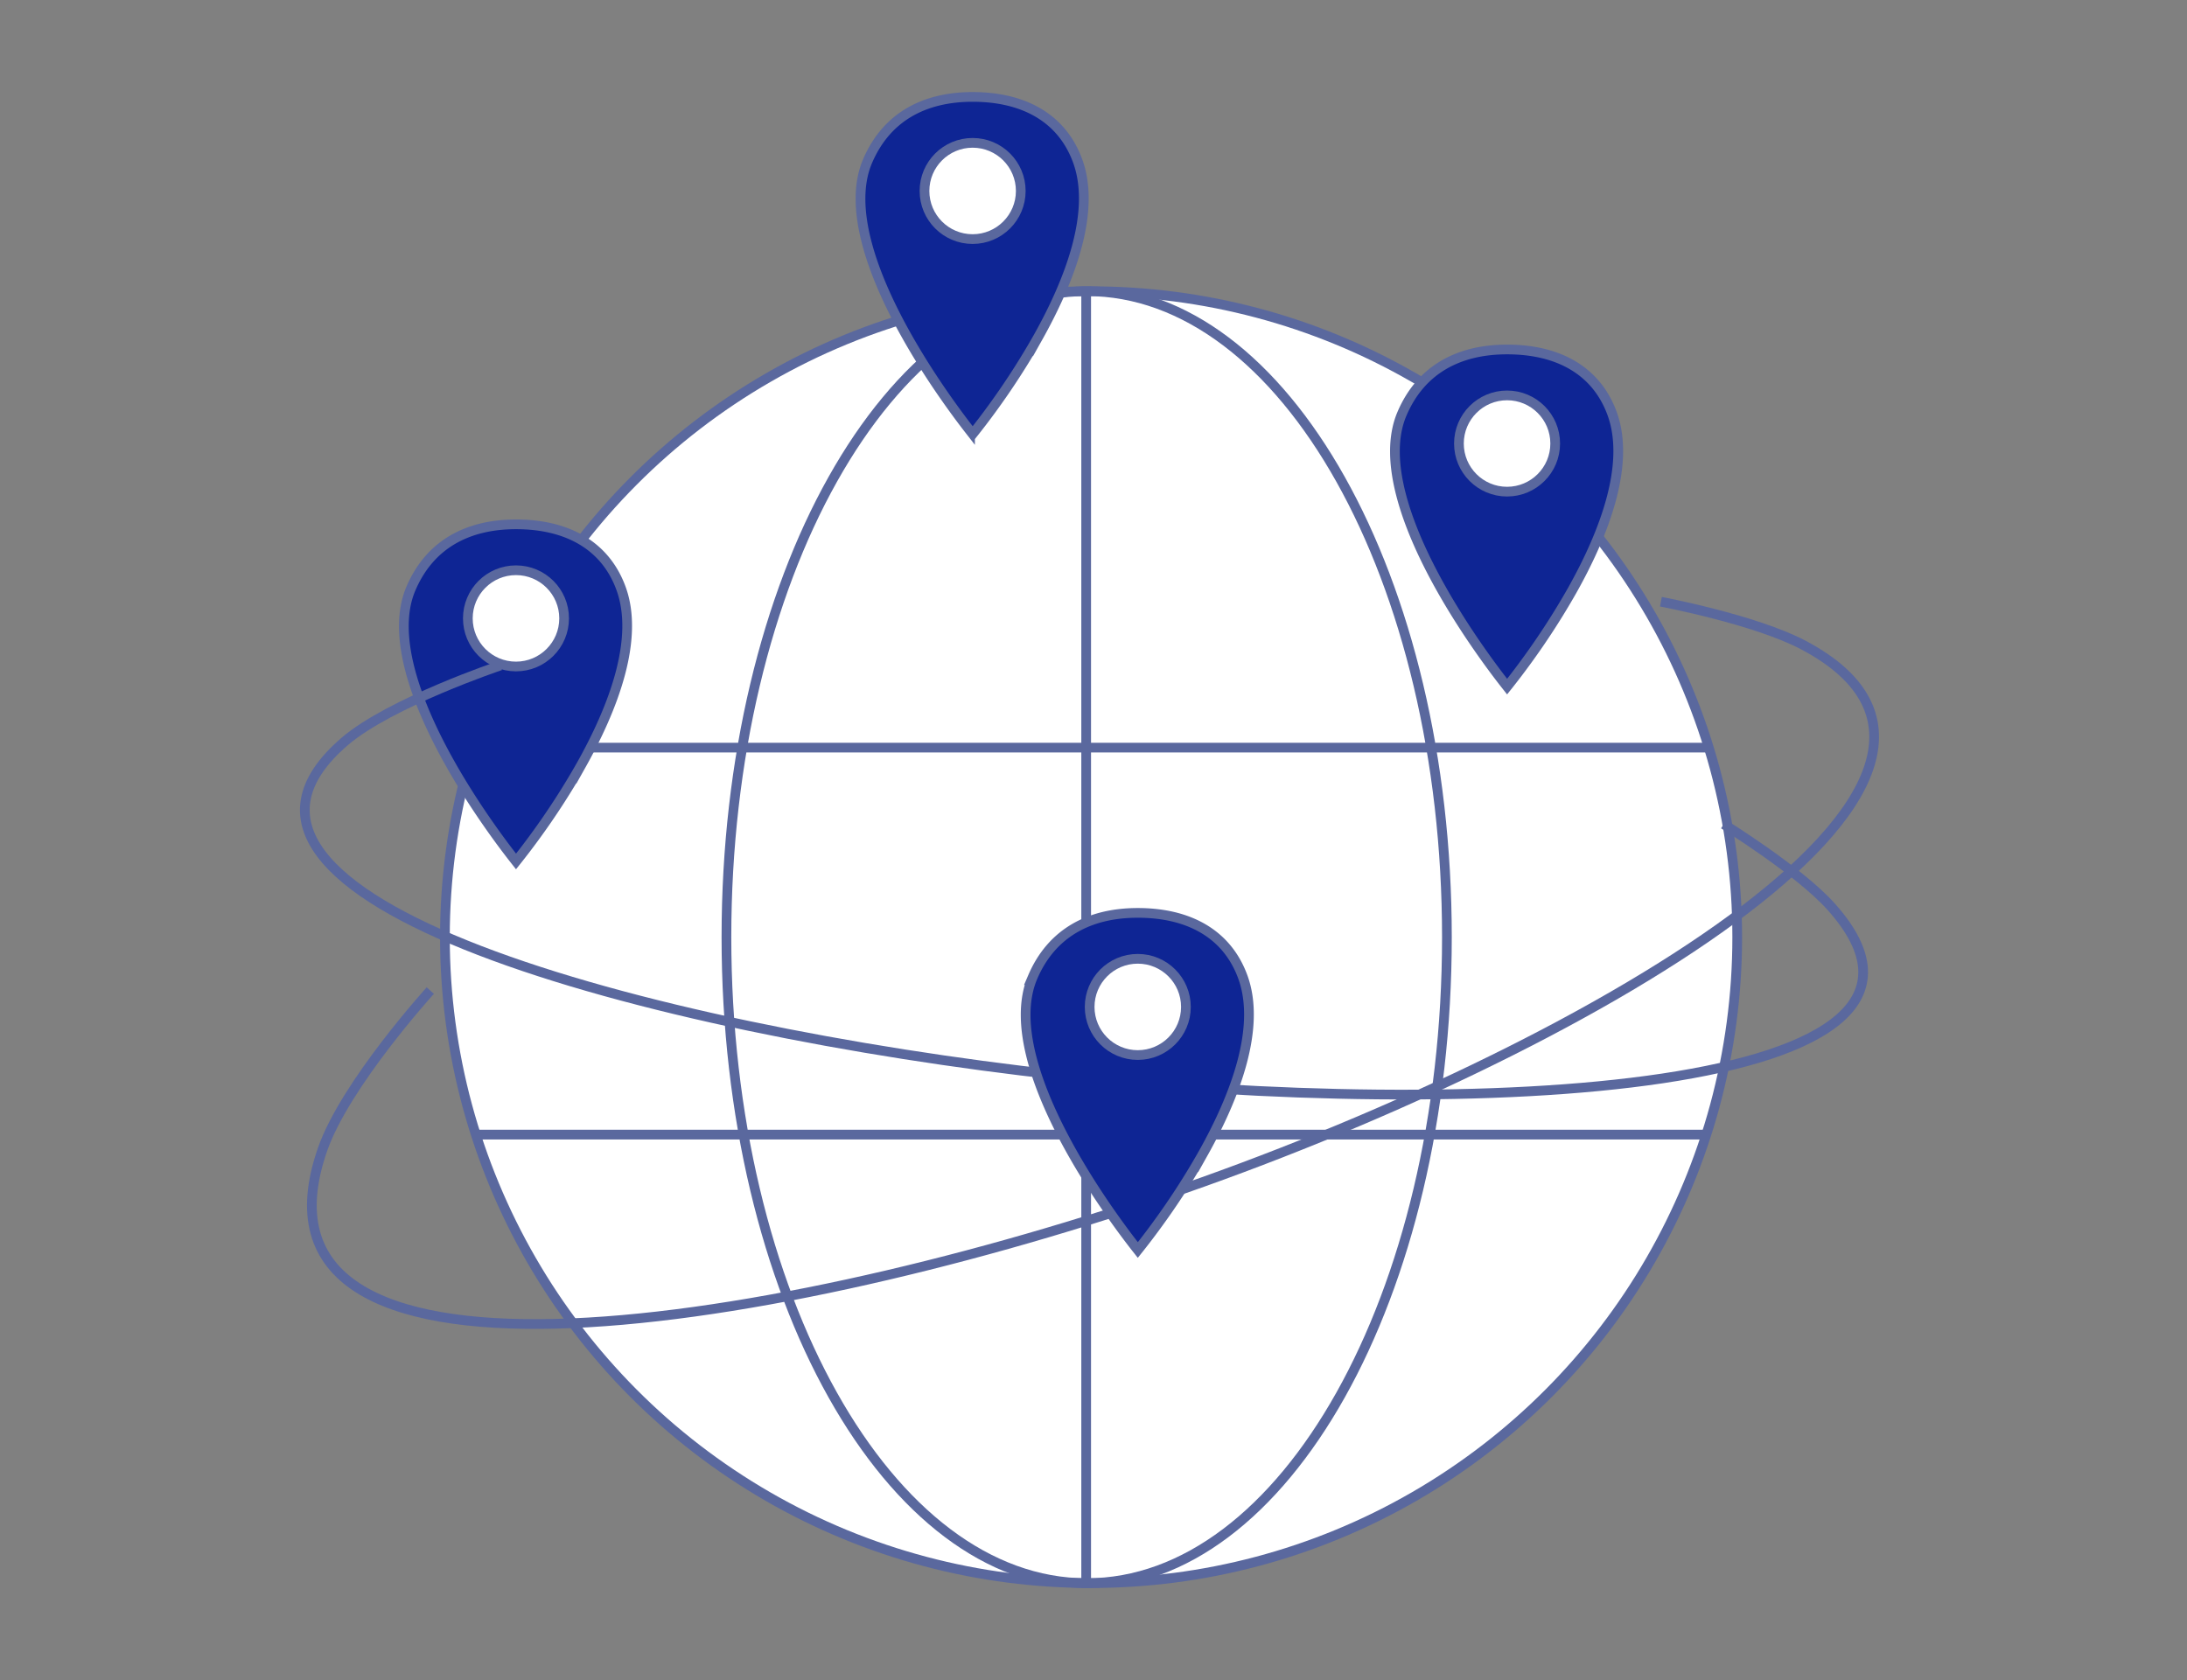
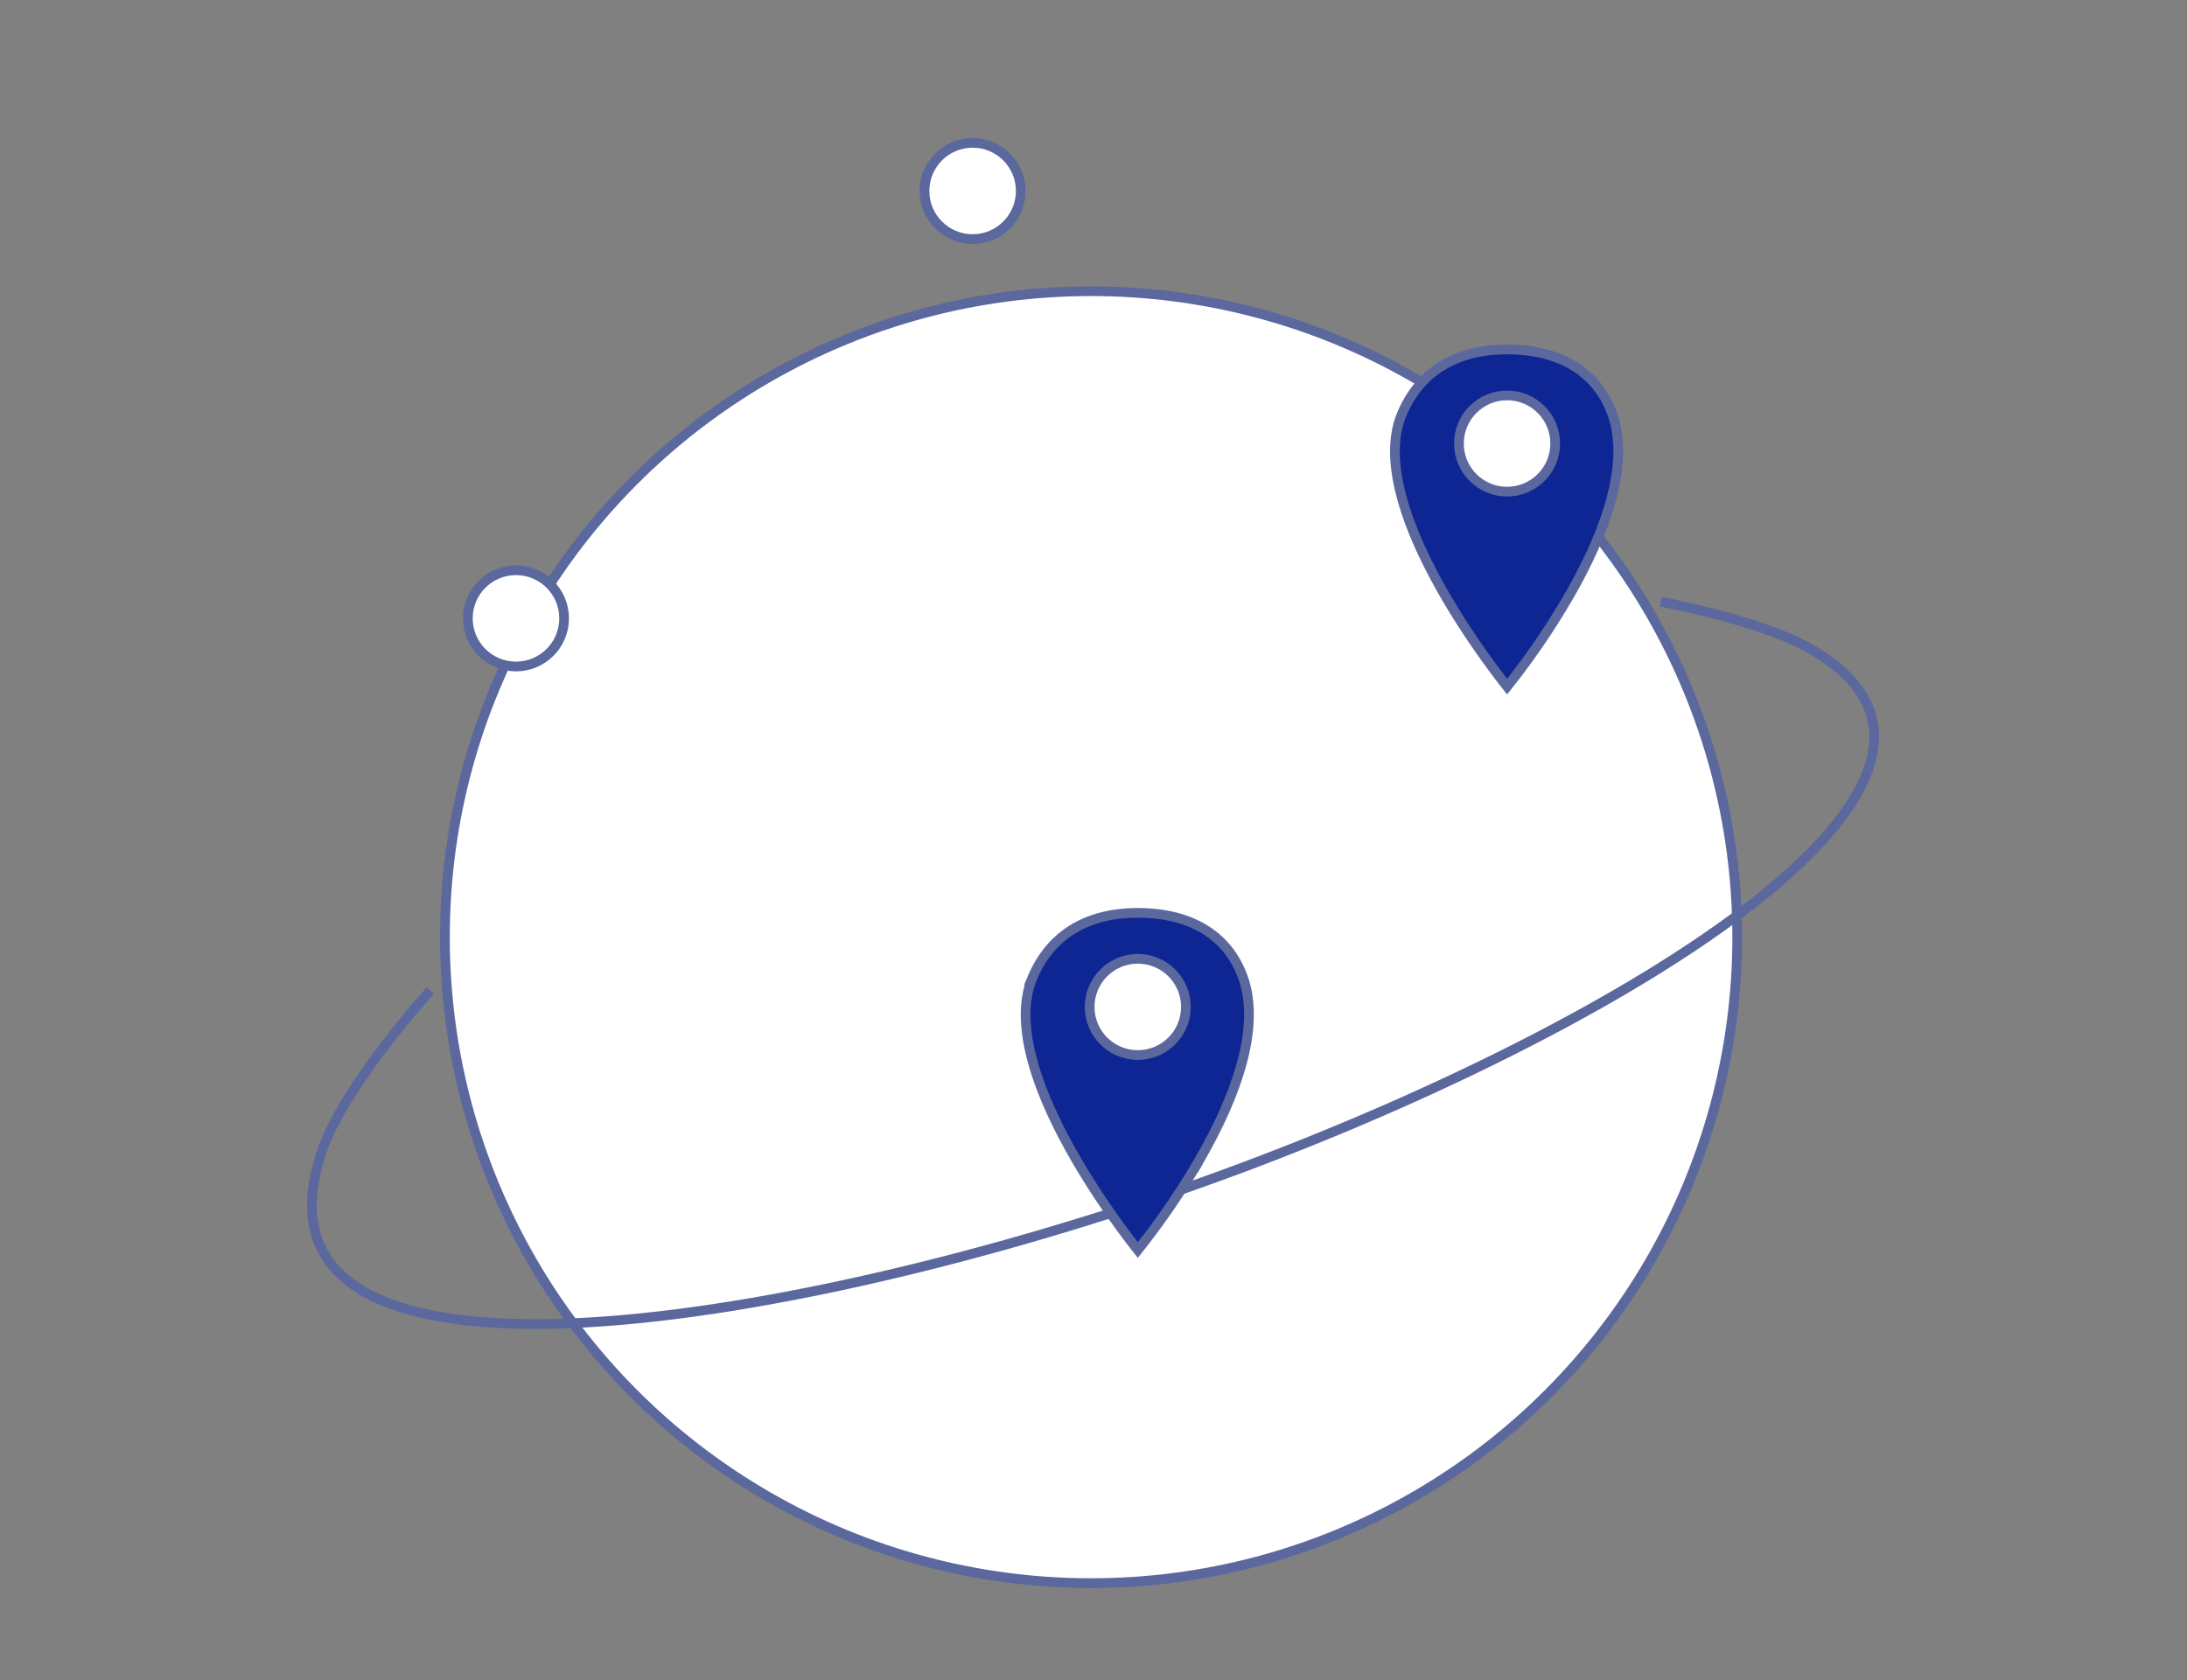
<svg xmlns="http://www.w3.org/2000/svg" width="190" height="146" fill="none">
  <rect width="100%" height="100%" fill="#808080" stroke="none" />
  <circle cx="94.789" cy="81.442" r="56.136" fill="#fff" stroke="#5A689E" stroke-width=".844" />
-   <path stroke="#5A689E" stroke-width=".844" d="M125.703 81.442c0 15.56-3.538 29.625-9.237 39.786-5.706 10.175-13.522 16.35-22.06 16.35s-16.354-6.175-22.06-16.35c-5.699-10.161-9.236-24.226-9.236-39.786s3.537-29.625 9.236-39.786c5.706-10.175 13.522-16.35 22.06-16.35s16.354 6.175 22.06 16.35c5.699 10.16 9.237 24.226 9.237 39.786ZM41.289 64.969h107.003M94.363 138.001V24.884M41.289 98.599h107.003" />
-   <path fill="#0E2594" stroke="#5A689E" stroke-width=".844" d="M35.701 51.142c.826-1.927 2.057-3.313 3.594-4.222 1.541-.91 3.413-1.355 5.534-1.355 4.246 0 7.7 1.683 9.12 5.556.802 2.187.648 4.775-.074 7.467-.721 2.688-1.999 5.435-3.39 7.913a64 64 0 0 1-4.035 6.24 62 62 0 0 1-1.619 2.121l-.23-.292c-.35-.45-.848-1.102-1.435-1.913-1.174-1.622-2.699-3.872-4.108-6.386-1.411-2.517-2.697-5.283-3.404-7.941-.709-2.665-.82-5.165.047-7.188Z" />
  <circle cx="44.827" cy="53.738" r="4.182" fill="#fff" stroke="#5A689E" stroke-width=".844" />
  <path fill="#0E2594" stroke="#5A689E" stroke-width=".844" d="M121.803 35.946c.825-1.926 2.057-3.312 3.594-4.221 1.541-.91 3.412-1.355 5.534-1.355 4.245 0 7.699 1.682 9.119 5.555.802 2.188.649 4.776-.074 7.468-.721 2.687-1.998 5.435-3.389 7.913a64 64 0 0 1-4.036 6.24 61 61 0 0 1-1.404 1.852l-.214.269-.23-.292a66 66 0 0 1-1.435-1.913c-1.174-1.623-2.699-3.872-4.109-6.387-1.411-2.516-2.697-5.283-3.404-7.94-.708-2.665-.82-5.165.048-7.189Z" />
  <circle cx="130.929" cy="38.543" r="4.182" fill="#fff" stroke="#5A689E" stroke-width=".844" />
  <path stroke="#5A689E" stroke-width=".844" d="M37.384 86.084s-7.37 8.111-9.356 13.784c-8.053 23.012 37.624 16.109 73.152 4.012 35.527-12.096 77.615-36.095 55.504-47.817-4.206-2.23-12.389-3.772-12.389-3.772" />
-   <path stroke="#5A689E" stroke-width=".844" d="M43.473 57.831s-9.58 3.219-13.522 6.6c-15.988 13.72 26.478 25.045 62.13 29.004s81.661 1.675 66.98-14.669c-2.793-3.11-9.316-7.142-9.316-7.142" />
  <path fill="#0E2594" stroke="#5A689E" stroke-width=".844" d="M89.72 84.908c.826-1.926 2.058-3.312 3.595-4.221 1.54-.911 3.412-1.355 5.534-1.355 4.245 0 7.699 1.682 9.119 5.555.802 2.188.649 4.775-.074 7.468-.721 2.687-1.998 5.435-3.389 7.912a63 63 0 0 1-4.036 6.241 60 60 0 0 1-1.618 2.121l-.23-.292c-.35-.45-.849-1.103-1.435-1.914-1.174-1.622-2.7-3.872-4.109-6.386-1.41-2.516-2.697-5.283-3.404-7.94-.708-2.665-.82-5.165.048-7.189Z" />
  <circle cx="98.847" cy="87.504" r="4.182" fill="#fff" stroke="#5A689E" stroke-width=".844" />
-   <path fill="#0E2594" stroke="#5A689E" stroke-width=".844" d="M75.373 13.999c.826-1.927 2.057-3.313 3.594-4.222 1.541-.91 3.413-1.355 5.534-1.355 4.246 0 7.7 1.683 9.12 5.556.802 2.187.648 4.775-.074 7.467-.722 2.687-1.999 5.435-3.39 7.913a64 64 0 0 1-4.035 6.24 62 62 0 0 1-1.619 2.121l-.23-.292a66 66 0 0 1-1.435-1.913c-1.174-1.622-2.699-3.872-4.108-6.386-1.411-2.517-2.698-5.283-3.404-7.941-.709-2.665-.82-5.165.047-7.188Z" />
  <circle cx="84.499" cy="16.595" r="4.182" fill="#fff" stroke="#5A689E" stroke-width=".844" />
</svg>